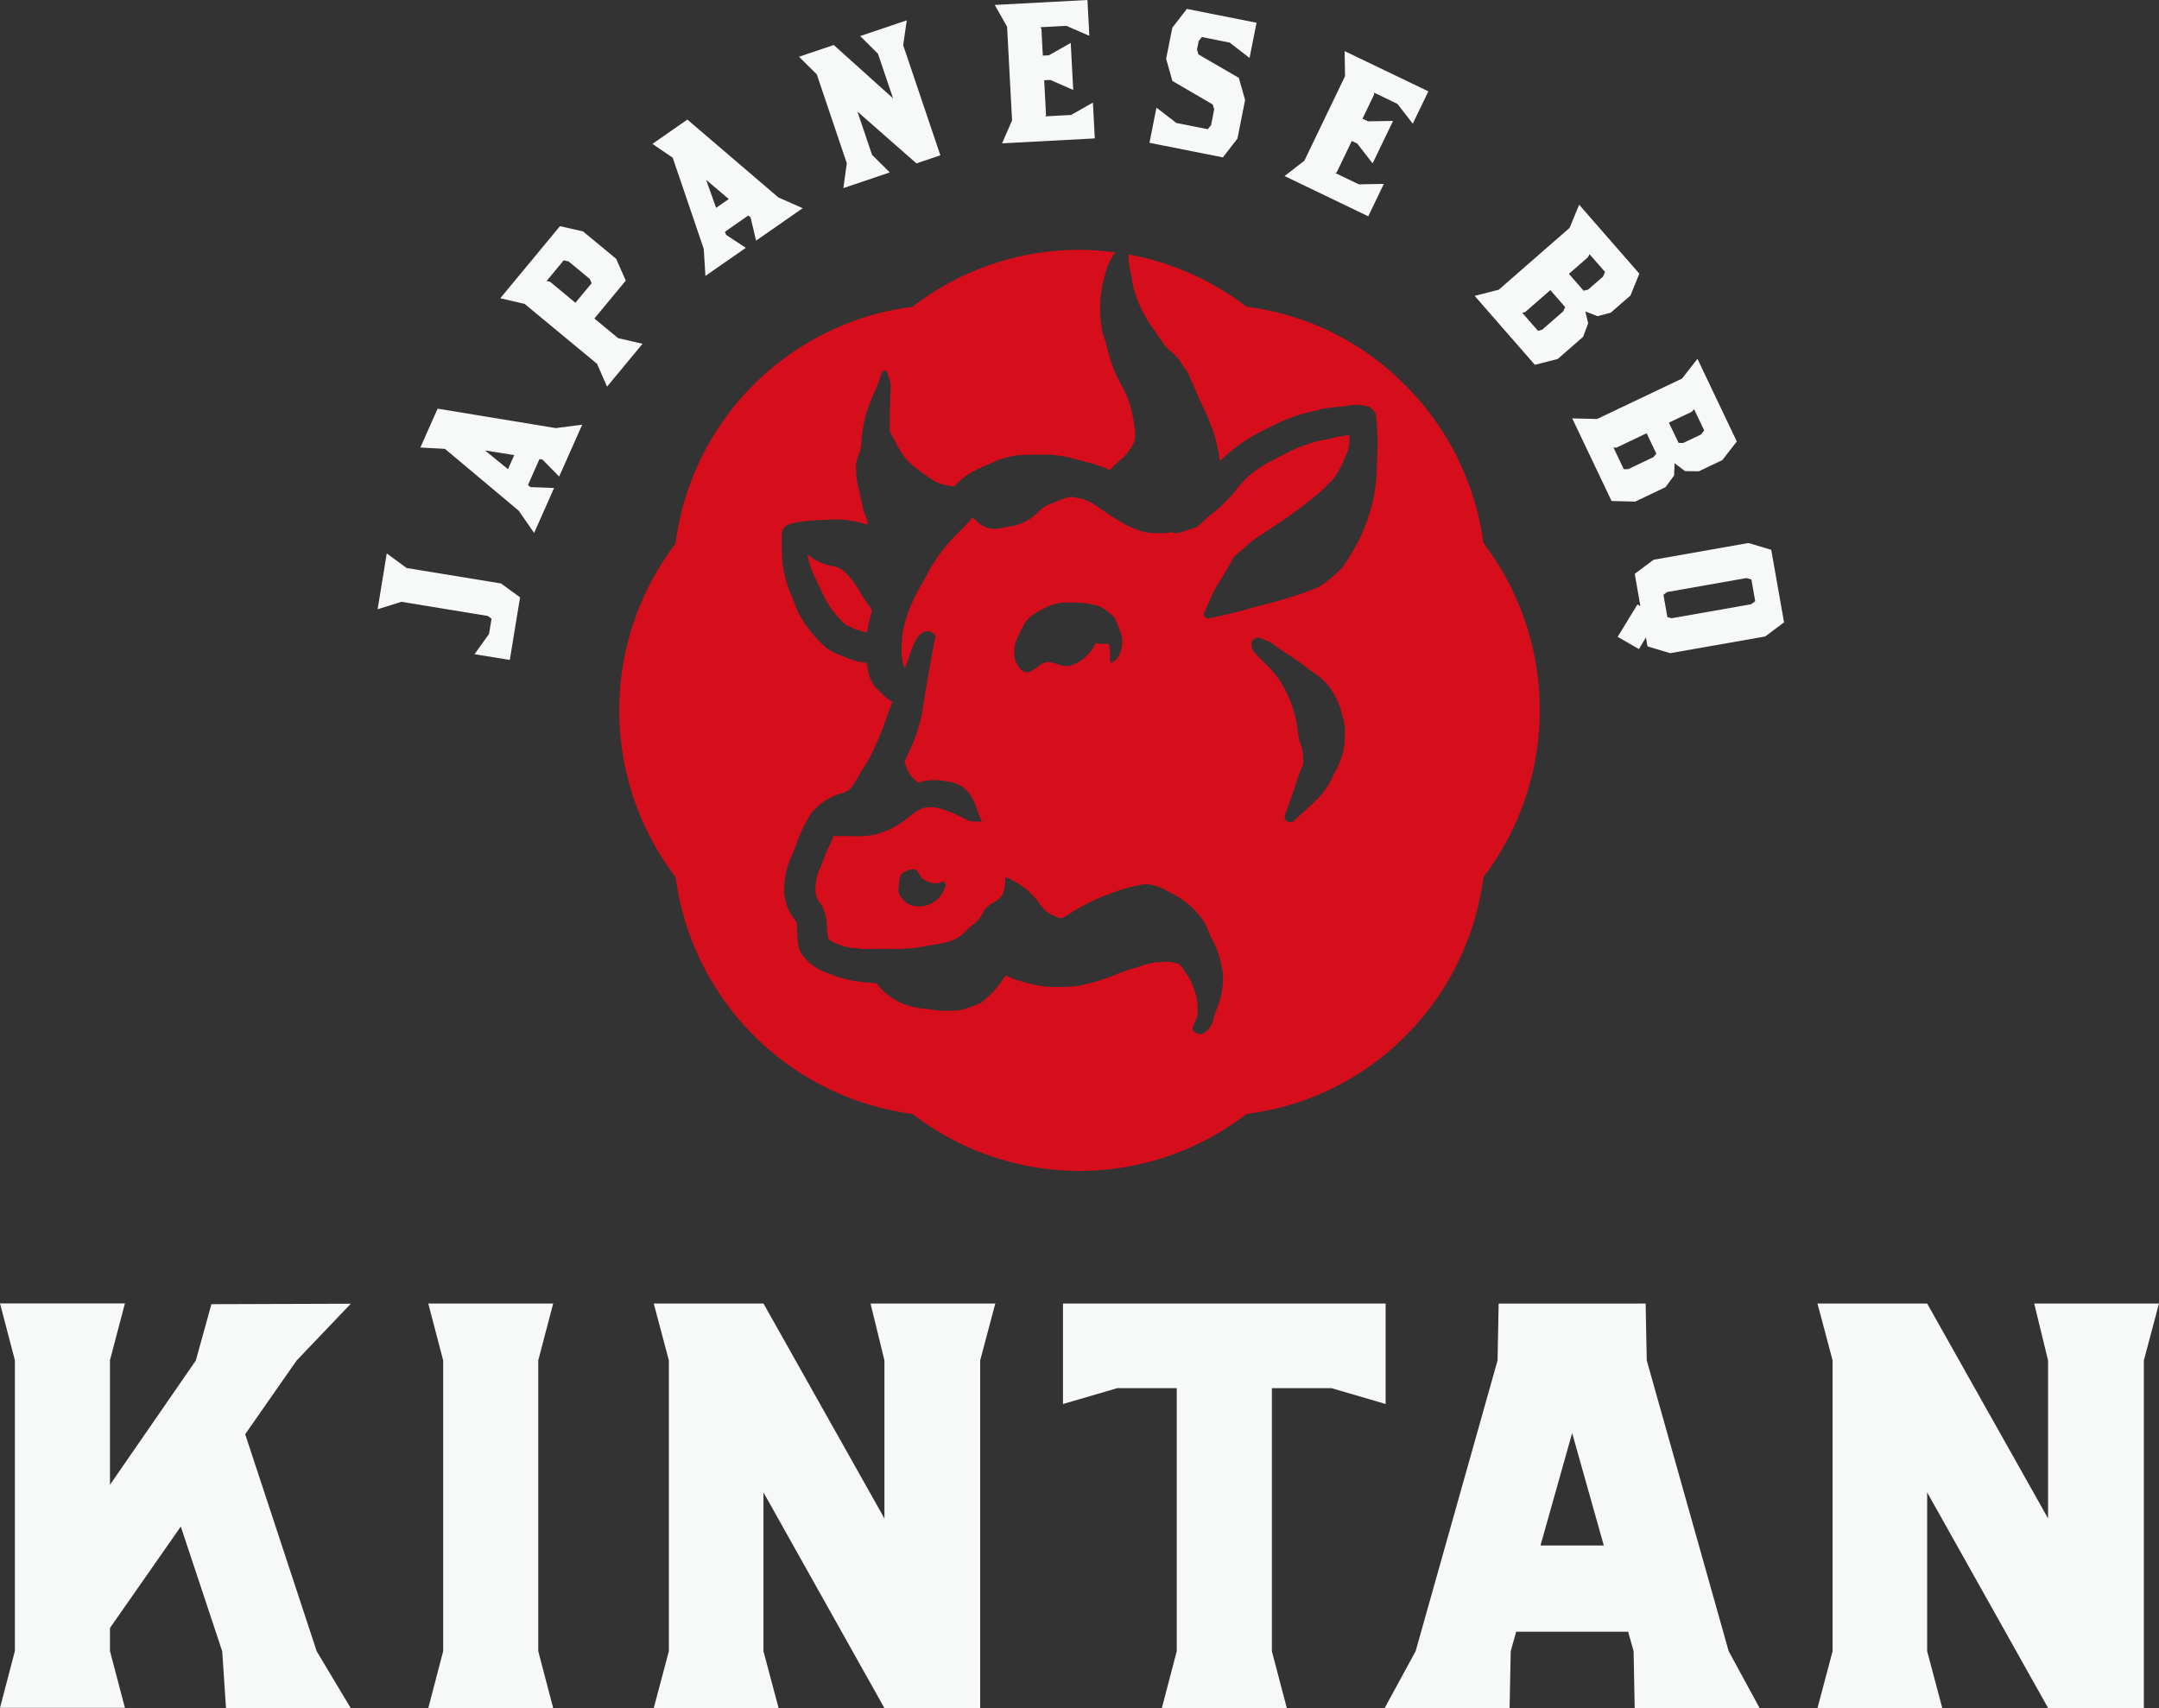
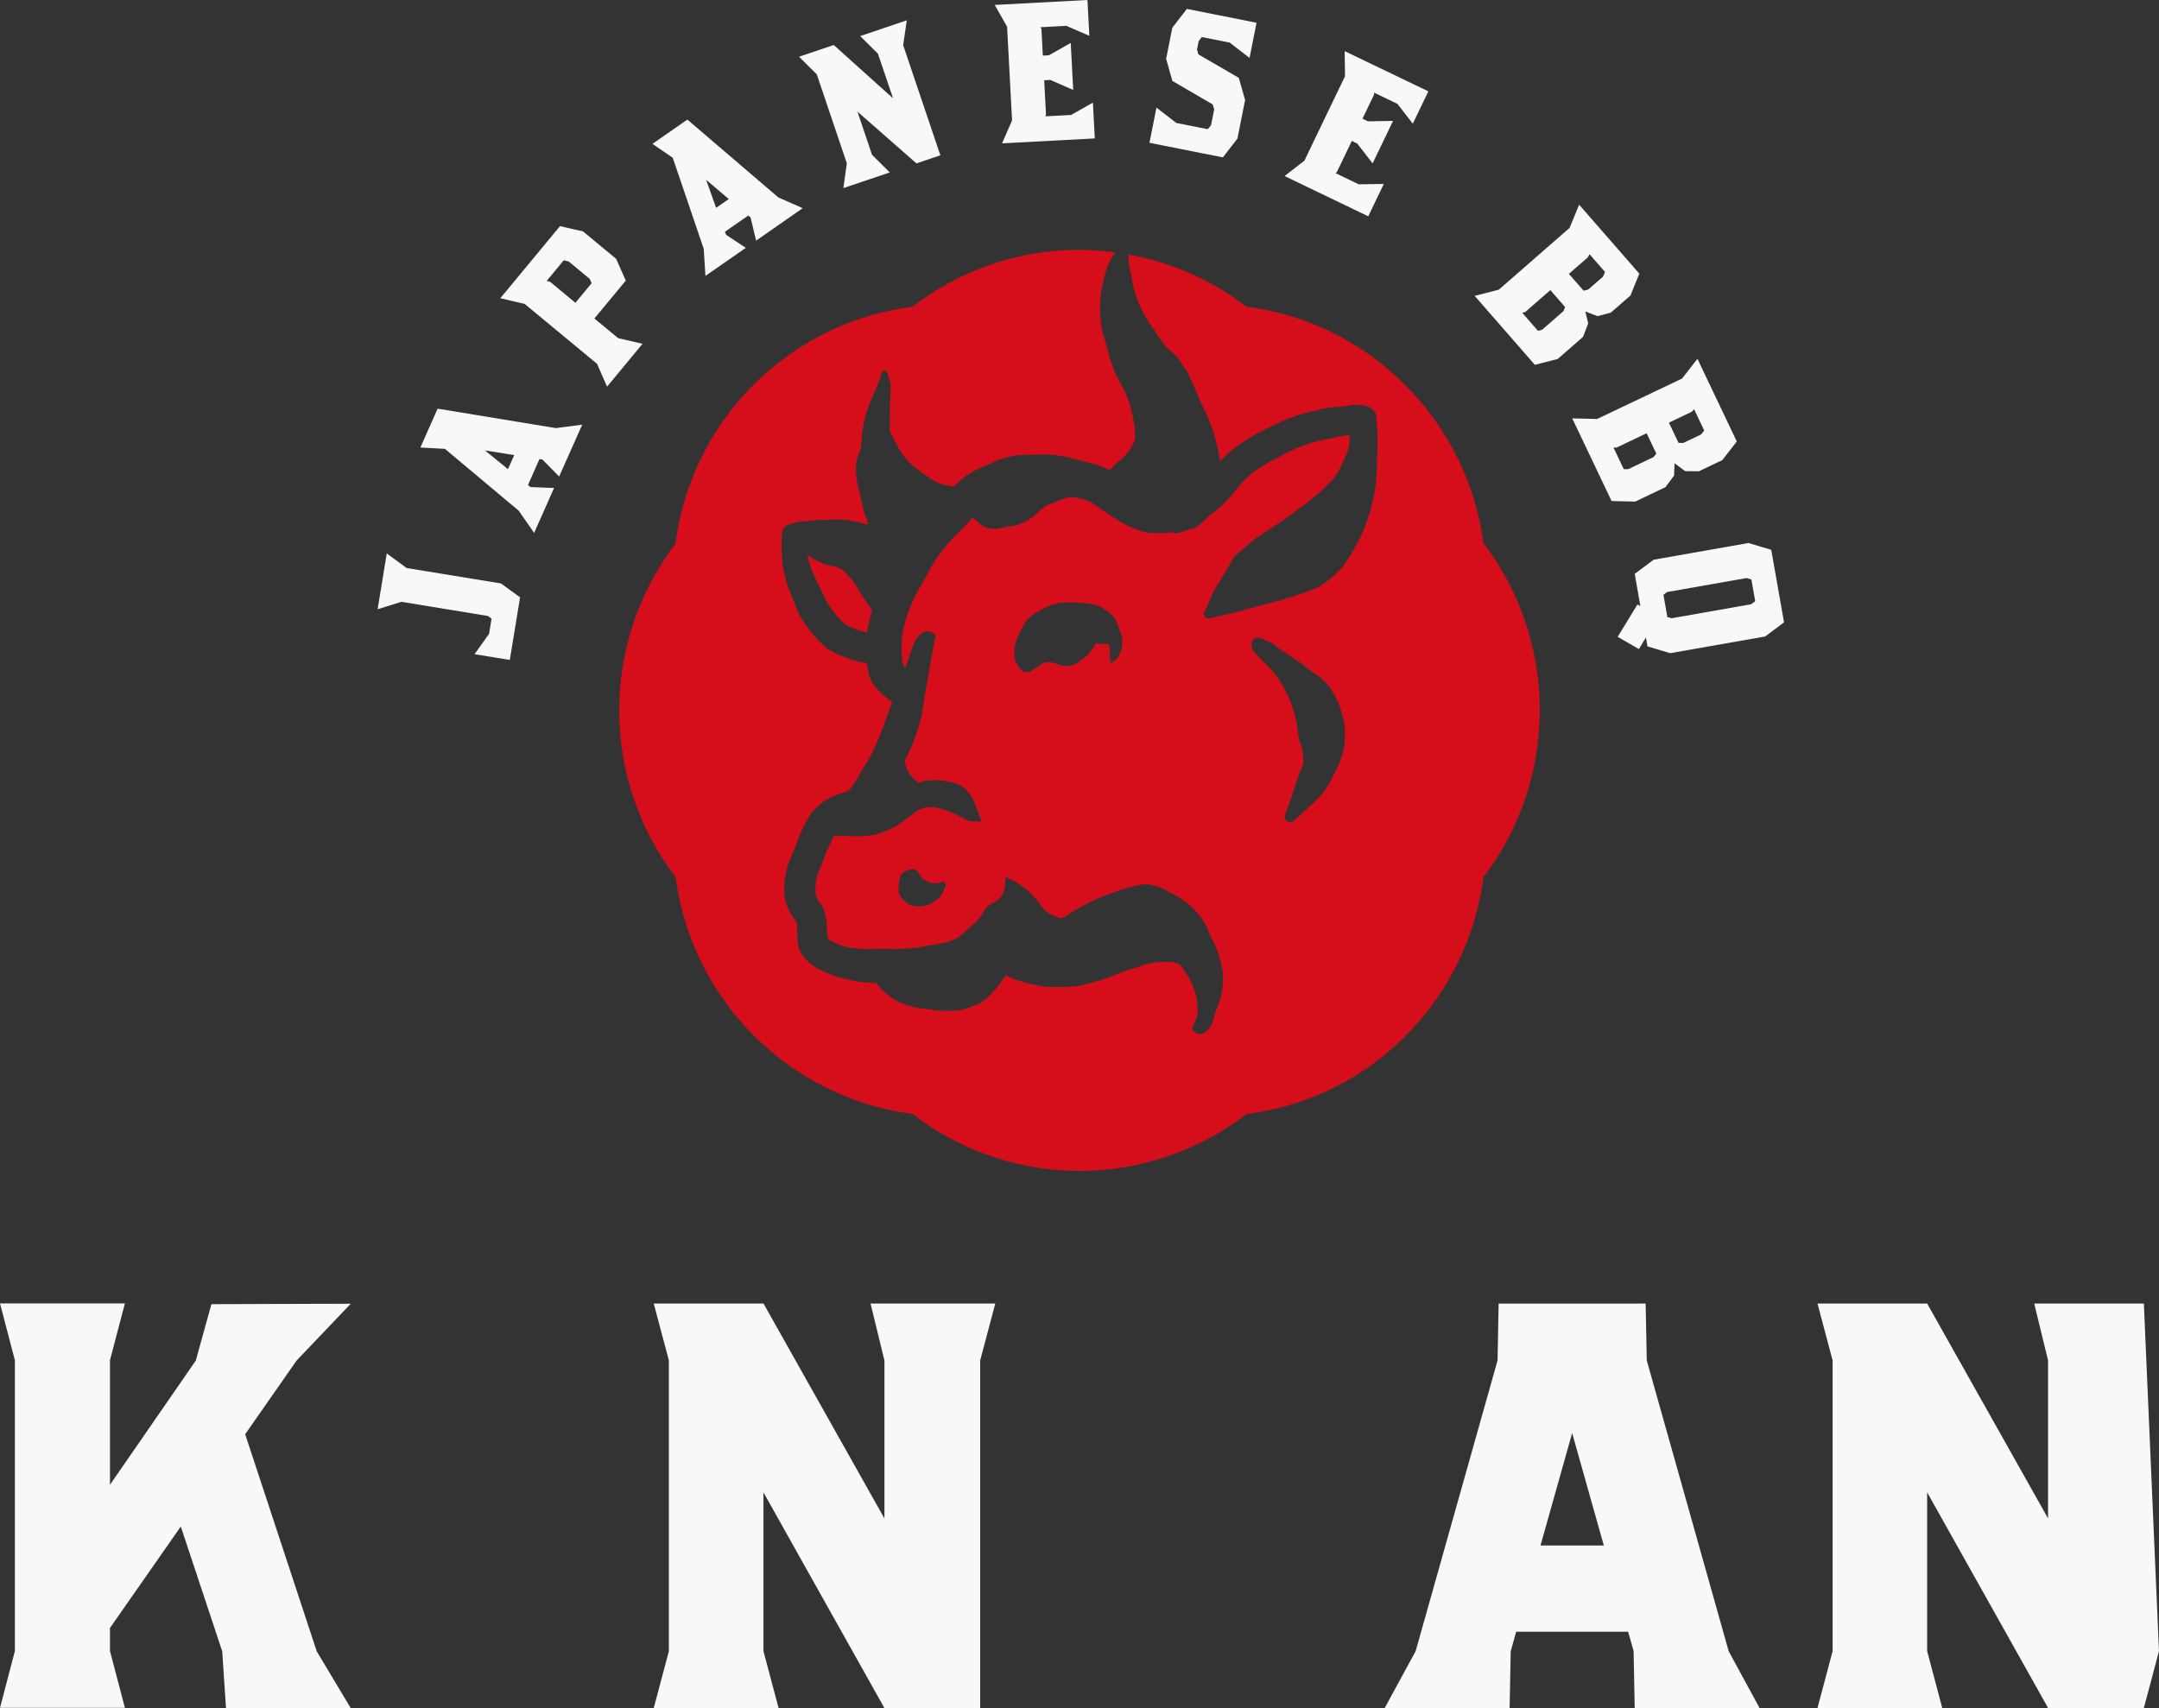
<svg xmlns="http://www.w3.org/2000/svg" width="300" height="237.383" viewBox="0 0 300 237.383">
  <rect x="0" y="0" width="300" height="237.383" fill="#333333" stroke="none" />
  <defs>
    <clipPath id="clip-path">
      <rect id="Rectangle_21" data-name="Rectangle 21" width="299.999" height="237.381" fill="none" />
    </clipPath>
  </defs>
  <g id="kintan-logo-onblack" transform="translate(0 0)">
    <path id="Path_888" data-name="Path 888" d="M33.276,37.257l.345-2.109-.5-.377L21.093,32.8l-3.3,1.035,1.268-7.759,2.769,2.032,13.1,2.141,2.654,1.932-1.424,8.7-4.9-.8Z" transform="translate(34.68 50.832)" fill="#f7f8f8" />
    <path id="Path_889" data-name="Path 889" d="M31.978,27.667l.87-1.952-4.067-.652Zm7.113,1.023-2.327-2.362-.41-.065-1.6,3.619.363.277,3.268.124-2.772,6.246-2.147-3.094.08.068L23.216,24.845l-3.409-.186,2.395-5.4,16.418,2.7,3.675-.475Z" transform="translate(38.606 37.532)" fill="#f7f8f8" />
    <path id="Path_890" data-name="Path 890" d="M34.009,21.306l2.259-2.725L36,17.988l-2.925-2.424L32.39,15.4l-2.374,2.869.481.121Zm7-3.079-4.362,5.264,3.3,2.728,3.391.787-4.931,5.954-1.389-3.17L26.958,21.462l-3.386-.787,8.293-10.018,3.2.728L39.677,15.2Z" transform="translate(45.944 20.772)" fill="#f7f8f8" />
    <path id="Path_891" data-name="Path 891" d="M39.589,17.9l1.758-1.221L38.2,14.007Zm5.553,4.559-.767-3.229-.316-.265-3.25,2.262.174.431,2.731,1.8-5.612,3.9-.236-3.76.035.1L33.558,10.937,30.742,9.009l4.851-3.374L48.23,16.449l3.386,1.5Z" transform="translate(59.919 10.983)" fill="#f7f8f8" />
    <path id="Path_892" data-name="Path 892" d="M52.622.958l-.5,3.456,5.167,15.3-3.324,1.127-8.2-7.2,2.026,6,2.471,2.454-6.45,2.179.478-3.45L40.118,8.469,37.647,6.018l4.828-1.631L50.717,11.8l-2.1-6.2L46.149,3.146Z" transform="translate(73.377 1.866)" fill="#f7f8f8" />
    <path id="Path_893" data-name="Path 893" d="M59.753,0,46.869.684,48.585,3.71l.693,13.017-1.389,3.194,12.885-.687-.262-4.978-3.029,1.719-3.58.192.091-.192-.251-4.819.84-.05L57.775,12.5,57.43,5.963,54.4,7.682l-.849.047-.192-3.716-.147-.23,3.613-.192,3.191,1.389Z" transform="translate(91.352)" fill="#f7f8f8" />
    <path id="Path_894" data-name="Path 894" d="M57.338,3.033l-.861,4.323.867,3.076,5.6,3.262.212.687-.436,2.2-.46.557-4.374-.87-2.754-2.132-.97,4.89,10.2,2.026,2.023-2.61,1.065-5.361L66.577,10,60.956,6.737l-.186-.681L61,4.891l.434-.56,3.878.77,2.757,2.135.97-4.893L59.358.42Z" transform="translate(105.56 0.818)" fill="#f7f8f8" />
    <path id="Path_895" data-name="Path 895" d="M80.506,8l-2.165,4.494L76.209,9.743,72.953,8.177l.012.271L71.352,11.8l.761.366,3.486-.056-2.84,5.9-2.132-2.751-.758-.366-2.091,4.35-.174.121,3.232,1.557,3.477-.056-2.159,4.5L60.526,19.77l2.752-2.132,5.65-11.746-.056-3.483Z" transform="translate(117.97 4.694)" fill="#f7f8f8" />
    <path id="Path_896" data-name="Path 896" d="M82.576,19.257l2.05,2.345.628-.162,2.067-1.8.271-.655-2.156-2.465-.218.434Zm-6.482,5.412,2.191,2.507.587-.165,2.943-2.569.242-.563L80,21.513l-3.5,3.052Zm8.768-.189.392,1.654-.708,1.876-3.521,3.073-3.179.814-8.364-9.582,3.353-.858,9.838-8.591L84,9.646l8.364,9.582-1.233,3.038L88.4,24.645l-1.849.492Z" transform="translate(135.427 18.801)" fill="#f7f8f8" />
    <path id="Path_897" data-name="Path 897" d="M87.51,25.777l1.342,2.813.646.012,2.483-1.18.434-.557L91.008,23.91l-.327.36Zm-7.7,3.465,1.427,3h.616l3.527-1.681.386-.475-1.348-2.837-4.194,2Zm8.49,2.182-.068,1.7-1.188,1.616L82.83,36.748l-3.285-.077L74.08,25.187l3.456.08,11.8-5.615,2.141-2.743,5.468,11.484L94.93,30.985l-3.265,1.554-1.908-.024Z" transform="translate(144.389 32.957)" fill="#f7f8f8" />
    <path id="Path_898" data-name="Path 898" d="M83.081,32.405l-.5.383.543,3.091.593.165L94.762,34.1l.569-.422L94.8,30.659l-.681-.2ZM80.143,38.71,79.17,40.33l-2.949-1.7,2.743-4.5.413.248-.787-4.5,2.625-1.964,13.174-2.324,3.167.944,1.781,10.083-2.628,1.964L83.508,40.9l-3.147-.947Z" transform="translate(148.562 49.872)" fill="#f7f8f8" />
-     <path id="Path_899" data-name="Path 899" d="M35.459,61.428H20.18l2.067,7.9v40.408l-2.067,7.9H37.533l-2.073-7.9V69.325l2.073-7.9Z" transform="translate(39.333 119.728)" fill="#f7f8f8" />
    <path id="Path_900" data-name="Path 900" d="M76.159,61.428H60.924l1.929,7.9V91.29l-16.8-29.862H30.8l2.1,7.9v40.408l-2.1,7.9H48.145l-2.1-7.9V87.669l16.8,29.963H76.159V69.325l2.1-7.9Z" transform="translate(60.041 119.728)" fill="#f7f8f8" />
-     <path id="Path_901" data-name="Path 901" d="M81.182,61.428h-31.1V75.386l7.532-2.2h8.275v36.551l-2.067,7.9H81.182l-2.076-7.9V73.183h8.278l7.529,2.2V61.428Z" transform="translate(97.624 119.728)" fill="#f7f8f8" />
-     <path id="Path_902" data-name="Path 902" d="M130.986,61.428H115.751l1.923,7.9V91.284l-16.8-29.857H85.635l2.1,7.9v40.408l-2.1,7.9h17.338l-2.1-7.9V87.666l16.8,29.957v.009h13.312V69.325l2.1-7.9Z" transform="translate(166.911 119.728)" fill="#f7f8f8" />
+     <path id="Path_902" data-name="Path 902" d="M130.986,61.428H115.751l1.923,7.9V91.284l-16.8-29.857H85.635l2.1,7.9v40.408l-2.1,7.9h17.338l-2.1-7.9V87.666l16.8,29.957v.009h13.312l2.1-7.9Z" transform="translate(166.911 119.728)" fill="#f7f8f8" />
    <path id="Path_903" data-name="Path 903" d="M15.28,61.42H0l2.067,7.9v40.408L0,117.621H17.356l-2.076-7.895v-3.2l9.841-14.1,5.757,17.344.525,7.9H48.74l-4.73-7.9L34.068,79.6l7.143-10.236,7.529-7.9-19.364.062-2.171,7.839L15.28,86.626V69.318l2.076-7.9Z" transform="translate(0.001 119.714)" fill="#f7f8f8" />
    <path id="Path_904" data-name="Path 904" d="M91.292,79.42l4.4,15.63h-8.8Zm8.145-17.992H81.077l-.15,7.9L69.543,109.734l-4.3,7.9H82.6l.156-7.9.755-2.7H99.072l.758,2.7.153,7.9h17.352l-4.294-7.9L101.658,69.326l-.156-7.9Z" transform="translate(127.164 119.729)" fill="#f7f8f8" />
    <g id="Group_791" data-name="Group 791" transform="translate(0 0.001)">
      <g id="Group_790" data-name="Group 790" clip-path="url(#clip-path)">
        <path id="Path_905" data-name="Path 905" d="M93.136,11.772A37.975,37.975,0,0,0,69.912,19.7c-.027.015-.077-.015-.091,0A38.071,38.071,0,0,0,37.009,52.5c0,.029,0,.062,0,.091a38.21,38.21,0,0,0,0,46.357,38.291,38.291,0,0,0,32.812,32.9c.024,0,.062,0,.091,0a37.983,37.983,0,0,0,46.448,0c.029,0,.059,0,.091,0a37.693,37.693,0,0,0,21.929-10.782A38.1,38.1,0,0,0,149.26,98.953a38.357,38.357,0,0,0,0-46.448,38.123,38.123,0,0,0-10.971-22.027A37.59,37.59,0,0,0,116.451,19.7c-.024-.015-.068.015-.091,0a37.986,37.986,0,0,0-16.409-7.281v.094a8.751,8.751,0,0,0,.28,2.395c.121.416.195,1.115.277,1.566a16.672,16.672,0,0,0,2.949,6.361c1.489,2.244,1.808,2.607,2.489,3.132a6.575,6.575,0,0,1,1.566,1.935c.221.363.5.655.549.737s.3.64.557,1.2c.858,1.852.879,2.079,1.286,2.949.227.475.6,1.245.835,1.749a13.831,13.831,0,0,1,.551,1.383c.074.251.283.643.369.923a27.26,27.26,0,0,1,.923,3.778,1.253,1.253,0,0,0,.091.46c.029,0,.436-.386.917-.829a23.371,23.371,0,0,1,5.9-3.778,22.732,22.732,0,0,1,6.267-2.306c.31-.065.764-.2,1.017-.274a17.45,17.45,0,0,1,2.12-.277c.95-.091,1.9-.218,2.117-.277a5.748,5.748,0,0,1,2.4.277,2.24,2.24,0,0,1,.917,1.014,35.5,35.5,0,0,1,.189,5.53c-.041.56-.062,1.814-.091,2.672a23.1,23.1,0,0,1-1.295,6.45,23.973,23.973,0,0,1-1.475,3.409,3.361,3.361,0,0,0-.274.463.96.96,0,0,1-.183.369c-.127.174-.445.72-.737,1.2s-.714,1.017-.829,1.2a19.465,19.465,0,0,1-2.769,2.4c-.849.634-4.8,1.94-8.11,2.763-1.115.277-2.651.731-3.406.923-2.374.6-4.294,1.012-4.424,1.012a.608.608,0,0,1-.369-.274c-.23-.36-.189-.36.369-1.569.2-.436.369-.808.369-.829a13.905,13.905,0,0,1,1.194-2.3c.563-.87,1.675-2.787,2.032-3.5a6.616,6.616,0,0,1,1.014-.92c.451-.377.8-.7.829-.737a15.124,15.124,0,0,1,1.654-1.292c.268-.136,3.48-2.277,4.149-2.763,1.787-1.3,3.831-2.869,4.609-3.595.307-.286.74-.767,1.014-1.012.914-.829,1.475-1.743,2.392-3.964a4.227,4.227,0,0,0,.463-1.935c.012-.546-.027-.84-.094-.832s-.543.094-1.106.186-1.321.28-1.654.369-1,.171-1.475.277a20.521,20.521,0,0,0-4.887,1.935c-3.371,1.654-4.757,2.675-6.264,4.515a18.742,18.742,0,0,1-3.784,3.778c-.156.118-.664.6-1.106,1.014l-.826.737-1.475.46c-1.265.4-1.542.481-1.657.369a.6.6,0,0,0-.554-.091,10.39,10.39,0,0,1-1.843.091,6.644,6.644,0,0,1-2.492-.369,15.069,15.069,0,0,1-3.038-1.475c-.038-.053-.366-.215-.737-.46-.743-.484-1.02-.7-2.3-1.566a5.853,5.853,0,0,0-2.489-1.014c-1.112-.248-1.076-.257-3.5.737a4.276,4.276,0,0,0-2.026,1.292A6.755,6.755,0,0,1,83.457,50.2c-.4.065-1.029.195-1.38.277a3.416,3.416,0,0,1-3.226-1.014A2.582,2.582,0,0,0,78.2,49c-.035,0-.086.121-.18.274s-.755.832-1.383,1.475a24.564,24.564,0,0,0-4.055,4.978c-.1.165-.407.743-.649,1.2s-.6,1.091-.826,1.475a21.848,21.848,0,0,0-2.395,5.807c-.451,1.8-.375,5.061.091,5.53.077.08.074.109.091.091a10.449,10.449,0,0,0,.457-1.2c.843-2.539,1.295-3.332,2.032-3.686a1.213,1.213,0,0,1,1.475.183l.274.277-.274,1.383c-1.135,6.2-1.4,7.98-1.569,9.216a22.94,22.94,0,0,1-1.84,5.53l-.646,1.383.277.737A3.8,3.8,0,0,0,70.372,85.5l.457.369.369-.186a7.866,7.866,0,0,1,3.686,0c3.557.463,3.778,3.734,4.7,5.621-.2-.15-1.637-.05-1.843-.183-8.452-4.468-6.208.1-13.085,1.935a13.312,13.312,0,0,1-3.226.186H58.944l-.369.92c-.248.5-.652,1.339-.829,1.843s-.428,1.165-.557,1.475a6.9,6.9,0,0,0-.737,2.949,2.655,2.655,0,0,0,.737,2.212,6.494,6.494,0,0,1,.835,3.318,10.752,10.752,0,0,0,.183,1.475c.086.442,2.46,1.368,3.595,1.383a6.108,6.108,0,0,1,.917.091c.224.047,1.834.018,3.6,0a25.815,25.815,0,0,0,4.424-.183c.669-.124,1.622-.321,2.026-.369s.894-.133,1.106-.186a6.822,6.822,0,0,1,.832-.183,5.468,5.468,0,0,0,2.58-1.475A8.557,8.557,0,0,1,78.39,105.5a4.434,4.434,0,0,0,1.2-1.383c.139-.206.242-.436.369-.646,1.141-1.469,2.967-.861,2.858-4.515a10.254,10.254,0,0,1,4.972,3.964,3.916,3.916,0,0,0,1.755,1.383c1.065.5,1.038.493,2.212-.277a30.146,30.146,0,0,1,5.069-2.58c.525-.186,1.094-.389,1.286-.463a22.427,22.427,0,0,1,3.784-1.012,4.2,4.2,0,0,1,1.746.183,5.215,5.215,0,0,1,1.386.554c.165.124.72.383,1.194.643a11.429,11.429,0,0,1,3.6,2.952,7.821,7.821,0,0,1,1.292,2.3,6,6,0,0,0,.46,1.014,11.9,11.9,0,0,1,1.2,3.223c.086.448.218,1.062.277,1.292a12.2,12.2,0,0,1-.277,3.409,3.545,3.545,0,0,0-.183.646c-.08.268-.254.734-.369,1.012s-.327.905-.466,1.383a3.045,3.045,0,0,1-1.194,1.935,1.1,1.1,0,0,1-1.475-.091,1.189,1.189,0,0,1-.28-.46,6.141,6.141,0,0,1,.369-.923,2.823,2.823,0,0,0,.369-1.657,12.964,12.964,0,0,0-.088-1.475,11.286,11.286,0,0,0-1.2-3.135c-.171-.221-.484-.734-.737-1.106-.46-.669-.484-.652-1.2-.829a6.4,6.4,0,0,0-1.94-.091,7.992,7.992,0,0,0-2.669.551c-.84.265-1.7.51-1.843.554s-.814.289-1.475.551a28.949,28.949,0,0,1-5.441,1.66,24.491,24.491,0,0,1-4.512.091,17,17,0,0,1-2.766-.551c-.472-.139-1.082-.318-1.289-.369a5.892,5.892,0,0,1-.923-.369l-.551-.277-.186.277a5.658,5.658,0,0,0-.551.737A13.2,13.2,0,0,1,79.5,116.37a7.9,7.9,0,0,1-1.295.554c-.487.159-1.153.375-1.377.46a14.989,14.989,0,0,1-4.7-.091,12.628,12.628,0,0,1-3.506-.737,8.863,8.863,0,0,1-3.406-2.489l-.28-.369-1.012-.091a17.461,17.461,0,0,1-6.172-1.475,7.121,7.121,0,0,1-2.949-2.12c-.708-1.009-.787-1.2-.926-3.869-.009-.31.009-.646,0-.737a2.285,2.285,0,0,0-.369-.646,6.5,6.5,0,0,1-1.377-4.7,9.969,9.969,0,0,1,.92-3.869c.206-.478.516-1.177.646-1.569A20.53,20.53,0,0,1,55.9,90.014a8.2,8.2,0,0,1,4.055-2.675c1.4-.5,1.209-.4,2.3-2.117a3.5,3.5,0,0,0,.277-.46c0-.041.319-.581.643-1.106a15.055,15.055,0,0,0,1.292-2.306c.121-.28.5-1.079.826-1.843s.867-2.241,1.2-3.223l.64-1.752-.271-.091A10.2,10.2,0,0,1,65.3,73.057a4.452,4.452,0,0,1-1.563-3.043l-.186-.829-.643-.091a10.082,10.082,0,0,1-2.4-.737,2.9,2.9,0,0,0-.457-.186,8.735,8.735,0,0,1-2.123-1.106,18.723,18.723,0,0,1-2.483-2.672,14.877,14.877,0,0,1-1.292-2.026A2.6,2.6,0,0,0,53.969,62c-.088-.168-.277-.7-.466-1.2s-.49-1.23-.64-1.566a15.422,15.422,0,0,1-1.014-4.146c-.053-.507-.091-1.631-.091-2.489,0-1.778.032-2.091.64-2.486.723-.466,2.468-.714,5.81-.832a13.5,13.5,0,0,1,4.975.554,1.427,1.427,0,0,0,.554.091,3.544,3.544,0,0,0-.369-1.2A8.767,8.767,0,0,1,63,47.435c-.127-.557-.357-1.681-.554-2.486a10.019,10.019,0,0,1-.369-2.58,4.492,4.492,0,0,1,.369-2.12,4.49,4.49,0,0,0,.369-1.752,21.459,21.459,0,0,1,.643-3.869,26.455,26.455,0,0,1,.926-2.489c.442-1.035.932-2.132,1.014-2.489.159-.675.369-1.112.64-1.106a.532.532,0,0,1,.466.554,1.546,1.546,0,0,0,.183.551,3.541,3.541,0,0,1,.186,1.66c-.015.7-.088,2.271-.1,3.5v2.212l.557,1.014c1.286,2.61,1.876,3.33,4.972,5.438a5.806,5.806,0,0,0,2.861,1.106l.551.091.643-.646a9.7,9.7,0,0,1,2.032-1.475c.032,0,.4-.206.737-.369s1-.439,1.475-.646,1.009-.466,1.2-.551a16.039,16.039,0,0,1,2.58-.646,26.061,26.061,0,0,1,2.858-.091,15.539,15.539,0,0,1,4.329.369c1.419.357,2.713.711,3.223.829a13.611,13.611,0,0,1,2.309.829c.257.136.268.118.551-.183a12.748,12.748,0,0,1,.923-.923,7.052,7.052,0,0,0,2.212-2.855c.242-.808-.029-2.687-.646-5.069A18.056,18.056,0,0,0,98.757,30.2,17.815,17.815,0,0,1,97.1,25.872a23.835,23.835,0,0,0-.737-2.489,16.942,16.942,0,0,1-.277-5.252A20.828,20.828,0,0,1,97,14.167a7.91,7.91,0,0,1,1.106-2.026,37.753,37.753,0,0,0-4.972-.369M55.444,54.162c-.112-.053-.112.177.091.923.342,1.271.622,1.772,2.212,5.069A12.776,12.776,0,0,0,60.6,63.841a10.879,10.879,0,0,0,2.949,1.106,2.042,2.042,0,0,0,.186-.737c.065-.389.251-1.127.369-1.569a8.3,8.3,0,0,0,.186-.829,8.949,8.949,0,0,0-.646-.92,17.283,17.283,0,0,1-1.014-1.569,10.808,10.808,0,0,0-1.755-2.395,3.137,3.137,0,0,0-2.023-1.2,7.538,7.538,0,0,1-3.226-1.383,1.543,1.543,0,0,0-.183-.186M91.384,60.8c.428,0,.885-.032,1.475,0a14.494,14.494,0,0,1,2.212.277c.236.077.569.147.737.186a8.084,8.084,0,0,1,2.212,1.657,17.545,17.545,0,0,1,1.014,2.672,4.283,4.283,0,0,1-.646,2.949,2.776,2.776,0,0,1-.92.646c-.08,0-.1-.4-.1-1.014a6.663,6.663,0,0,0-.088-1.289c-.091-.336-.145-.369-.551-.369a6.428,6.428,0,0,1-.923,0l-.369-.091-.28.46a6.236,6.236,0,0,1-2.392,2.3,2.712,2.712,0,0,1-2.58.186c-1.421-.407-1.678-.351-2.212-.094a1.992,1.992,0,0,0-.646.463.365.365,0,0,1-.28.183,1.7,1.7,0,0,0-.457.277,1.226,1.226,0,0,1-1.386.091,2.833,2.833,0,0,1-.737-.92,2.626,2.626,0,0,1-.369-1.752,4.034,4.034,0,0,1,.463-2.029,16.954,16.954,0,0,1,.923-1.843c.5-.855,1.147-1.345,2.858-2.212a5.861,5.861,0,0,1,3.041-.737m26.542,4.887a1.118,1.118,0,0,1,.457.091c.268.1.652.292.926.369a2.8,2.8,0,0,1,1.012.646c.295.262,1.245.867,2.029,1.38s1.731,1.162,2.12,1.475a14.465,14.465,0,0,0,1.38,1.014,8.09,8.09,0,0,1,2.306,2.3,10.162,10.162,0,0,1,1.475,3.5,6.1,6.1,0,0,1,.369,2.58,10.63,10.63,0,0,1-.094,1.752c-.056.195-.124.646-.183.92a14.416,14.416,0,0,1-1.292,3.043,10.985,10.985,0,0,1-2.306,3.409c-.843.814-3.2,2.976-3.318,3.041a.875.875,0,0,1-.643.091c-.51-.186-.655-.61-.369-1.289.265-.616,1.3-3.642,1.66-4.792a17.31,17.31,0,0,1,.646-1.66c.221-.5.153-.6.091-1.38a4.815,4.815,0,0,0-.28-1.569,7.219,7.219,0,0,1-.457-2.026,16.1,16.1,0,0,0-2.672-7.19,14.646,14.646,0,0,0-2.212-2.489c-1.212-1.191-1.36-1.424-1.475-1.843-.171-.625-.029-1.053.46-1.289a.737.737,0,0,1,.369-.091M70,97.847c.428,0,.554.124,1.014.92.257.451.478.513.917.737a2.4,2.4,0,0,0,1.938.186c.342-.195.369-.186.554.091.115.177.162.286.088.46a6.435,6.435,0,0,0-.274.646,3.794,3.794,0,0,1-4.606,1.935,3.3,3.3,0,0,1-1.566-1.566c-.15-.389-.1-.608,0-1.475a3.558,3.558,0,0,1,.277-1.2A2.77,2.77,0,0,1,70,97.847" transform="translate(56.867 22.944)" fill="#d60d1a" />
      </g>
    </g>
  </g>
</svg>